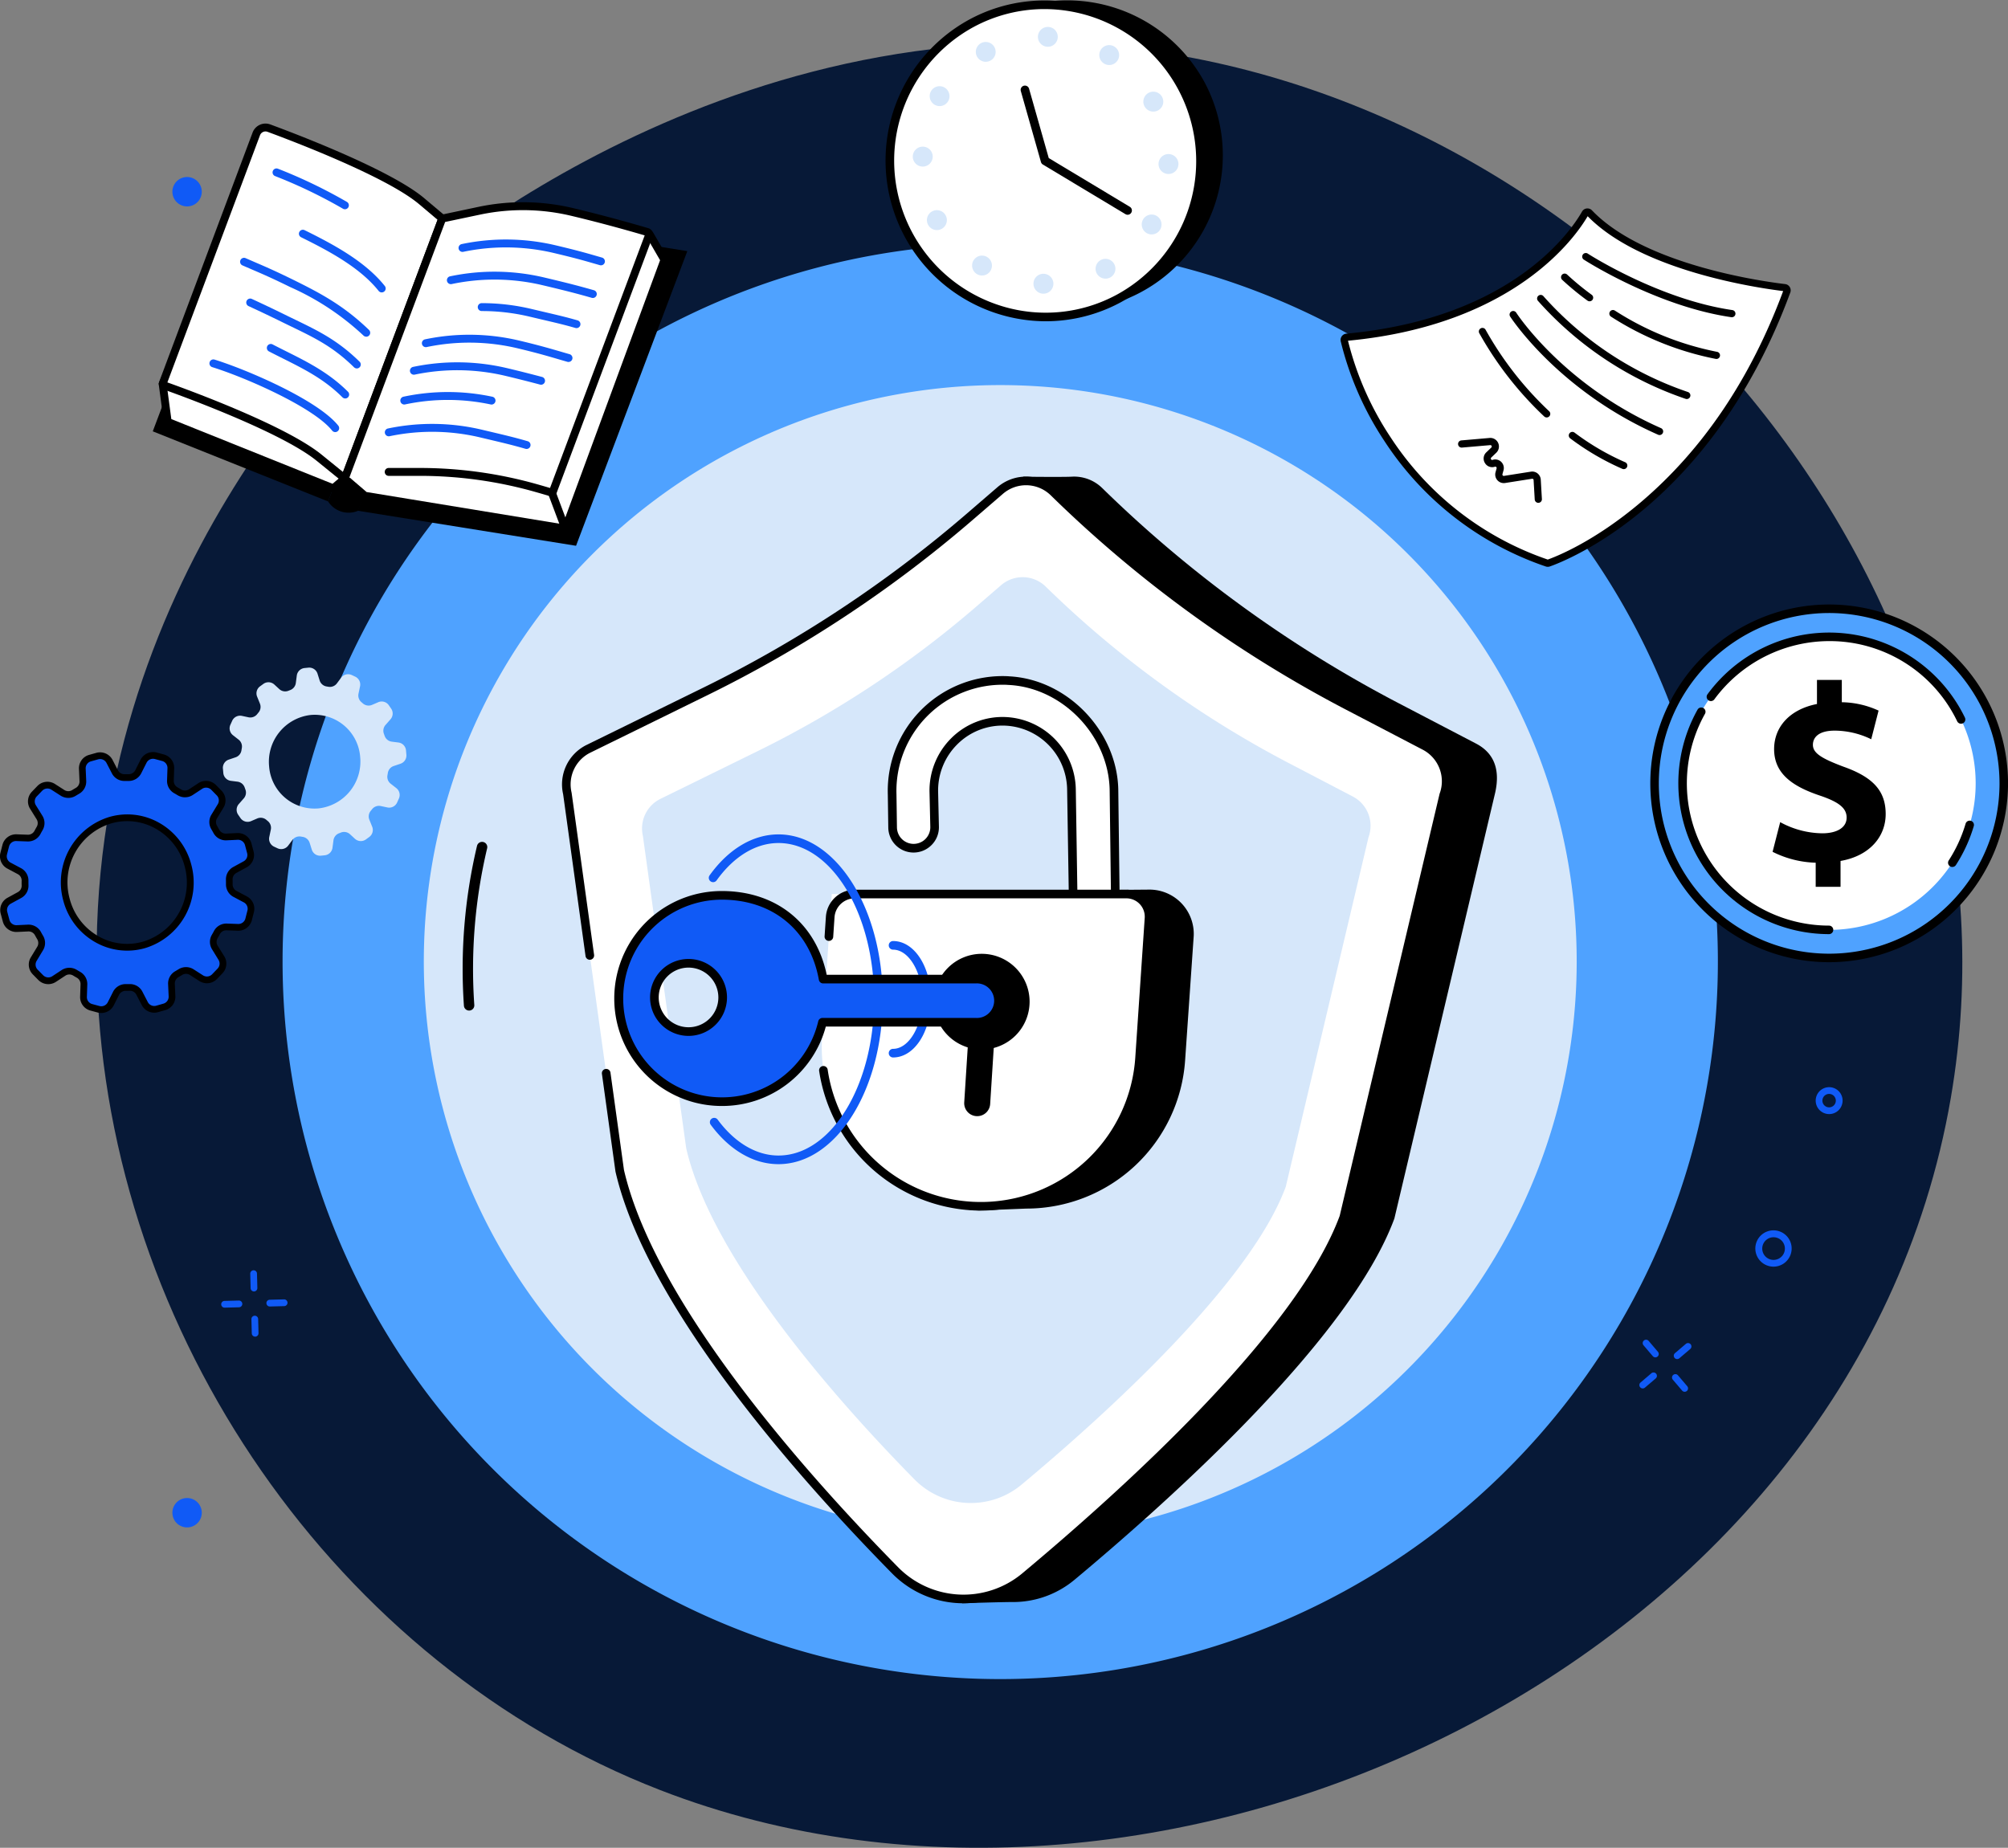
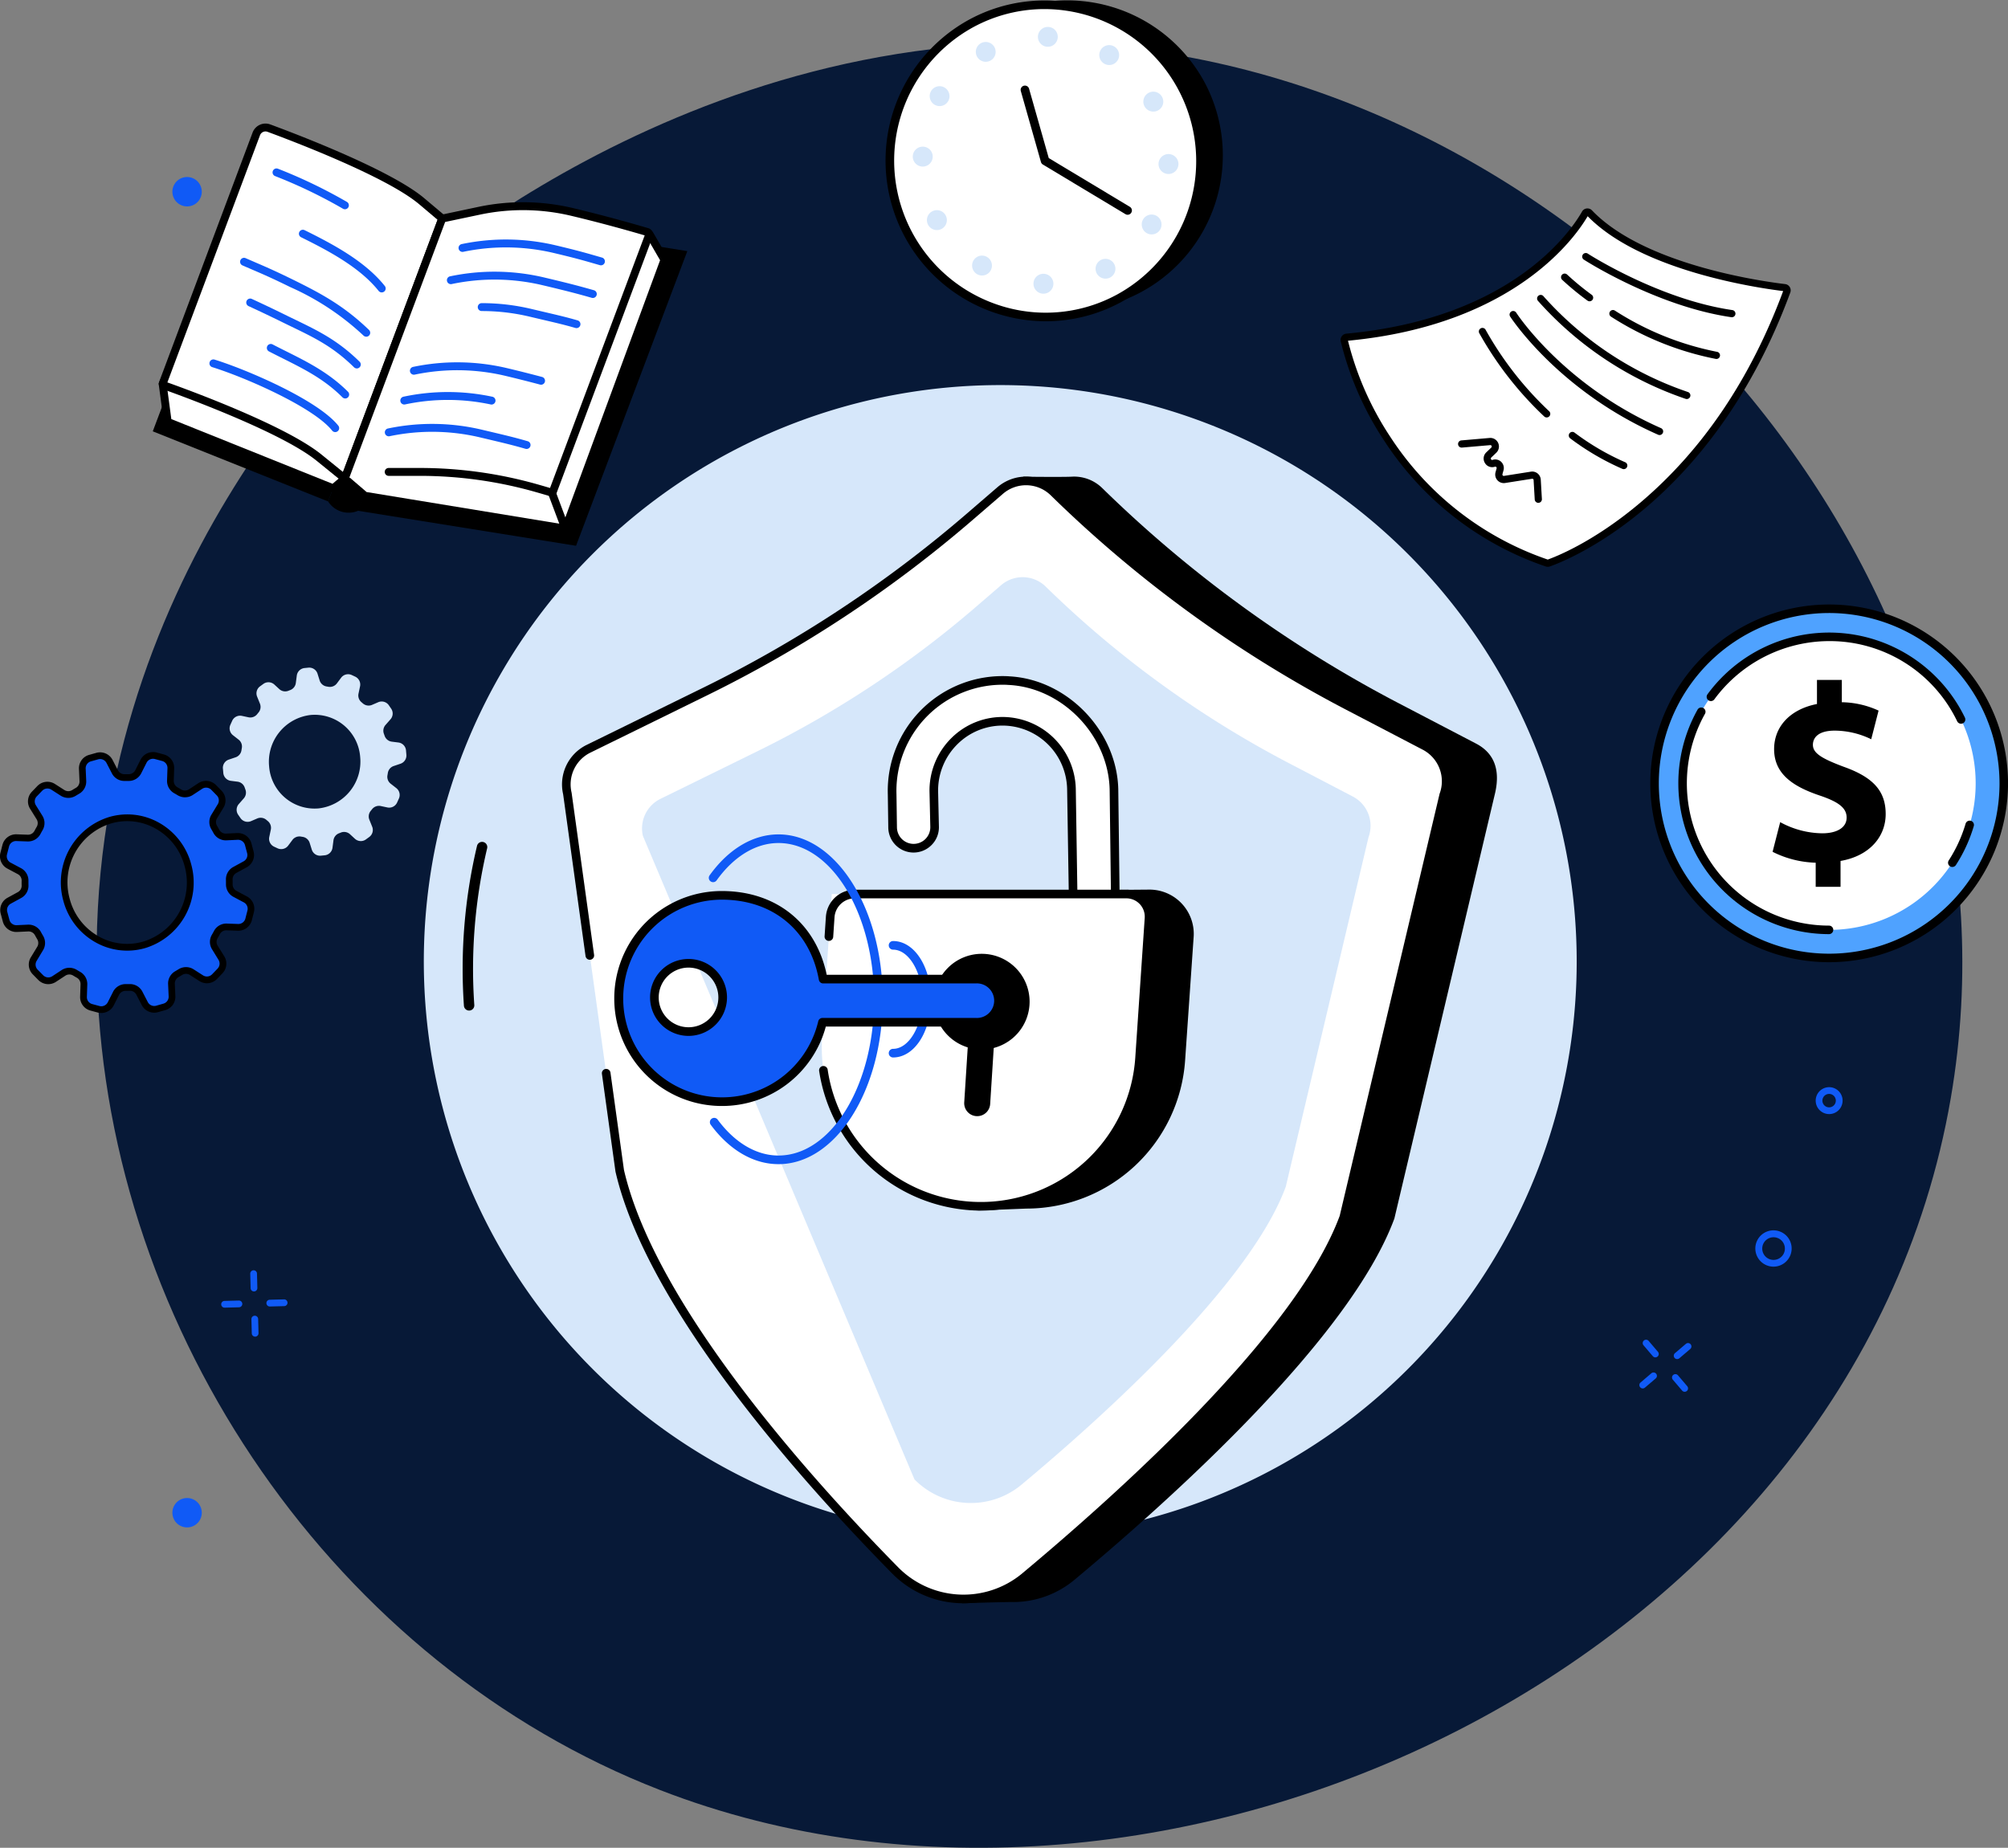
<svg xmlns="http://www.w3.org/2000/svg" width="309.68" height="284.995" viewBox="0 0 309.68 284.995">
  <rect x="0" y="0" width="309.68" height="284.995" fill="#808080" stroke="none" />
  <defs>
    <clipPath id="clip-path">
      <rect id="Rectangle_64" data-name="Rectangle 64" width="309.68" height="284.995" fill="none" />
    </clipPath>
  </defs>
  <g id="Group_196" data-name="Group 196" clip-path="url(#clip-path)">
    <path id="Path_661" data-name="Path 661" d="M182.343,8.638C115.618-3.291,64.792,41.309,61.024,44.725c-5.973,5.415-48.013,44.82-46.057,106.621,1.724,54.46,36.949,105.363,86.8,124.732,77.768,30.215,183.991-19.083,199.086-106.689C313.835,94.054,254.074,21.462,182.343,8.638" fill="#071937" />
-     <path id="Path_662" data-name="Path 662" d="M46.541,122.869A110.678,110.678,0,1,1,128.83,256.015,110.678,110.678,0,0,1,46.541,122.869" fill="#4fa2ff" />
    <path id="Path_663" data-name="Path 663" d="M67.74,127.874a88.9,88.9,0,1,1,66.094,106.942A88.9,88.9,0,0,1,67.74,127.874" fill="#d6e7fa" />
    <path id="Path_664" data-name="Path 664" d="M72.163,155.843a.8.8,0,0,1-.616-.725,82.271,82.271,0,0,1,2.02-24.652.8.8,0,1,1,1.562.369,80.653,80.653,0,0,0-1.981,24.171.8.8,0,0,1-.985.837" />
    <path id="Path_665" data-name="Path 665" d="M88.841,84.179,55.154,78.771,72.313,33.325,106,38.733Z" />
    <path id="Path_666" data-name="Path 666" d="M50.6,77.339,23.561,66.526l15.971-42.37L66.406,35.439Z" />
    <path id="Path_667" data-name="Path 667" d="M55.218,78.785A3.755,3.755,0,0,1,50.6,77.339L66.507,34.851a3.749,3.749,0,0,0,4.578,1.6Z" />
    <path id="Path_668" data-name="Path 668" d="M56.039,76.518a3.755,3.755,0,0,1-4.619-1.446L67.163,33.054a3.749,3.749,0,0,0,4.578,1.6Z" />
-     <path id="Path_669" data-name="Path 669" d="M54.612,77.426a4.268,4.268,0,0,1-3.727-2.063.608.608,0,0,1-.036-.5L66.592,32.84a.61.61,0,0,1,1.117-.057,3.145,3.145,0,0,0,3.8,1.307.61.61,0,0,1,.8.777l-15.7,41.865a.6.6,0,0,1-.317.34,4.045,4.045,0,0,1-1.68.354m1.427-.908h0ZM52.1,75a3.22,3.22,0,0,0,3.467,1.048L70.771,35.505a4.5,4.5,0,0,1-3.427-1.2Z" />
    <path id="Path_670" data-name="Path 670" d="M25.865,65.071,51.394,75.323l1.783-1.512,14.393-38.4-3.025-1.189L41,21.439,25.09,59.248Z" fill="#fff" />
    <path id="Path_671" data-name="Path 671" d="M51.507,76.025,25.309,65.5l-.844-6.34.063-.152L40.694,20.583,64.8,33.665l3.548,1.4L53.693,74.174ZM26.423,64.638,51.281,74.62l1.381-1.171L66.788,35.756l-2.532-1L41.3,22.3,25.715,59.332Z" />
    <path id="Path_672" data-name="Path 672" d="M25.123,59.09a.268.268,0,0,0,.16.349c2.225.788,18.264,6.555,23.933,11.156l3.962,3.215,15.028-40.1-3.169-2.673c-5.026-4.24-19.065-9.615-23.571-11.276a1.51,1.51,0,0,0-1.937.888Z" fill="#fff" />
    <path id="Path_673" data-name="Path 673" d="M53.451,74.817l-4.619-3.749C43.207,66.5,26.918,60.664,25.08,60.014a.878.878,0,0,1-.528-1.138L38.958,20.435a2.125,2.125,0,0,1,2.718-1.246c4.277,1.577,18.629,7.059,23.754,11.382l3.5,2.95ZM25.814,58.981c3.68,1.313,18.3,6.69,23.786,11.141L52.9,72.8,67.485,33.9l-2.841-2.4c-4.972-4.193-19.16-9.61-23.39-11.17a.9.9,0,0,0-1.154.531Zm-.12.321v0" />
    <path id="Path_674" data-name="Path 674" d="M53.178,73.811l3.094,2.653L87.194,81.54,102.47,40.077l-2.226-3.841a.3.3,0,0,0-.291-.146c-1.262.15-8.419.95-11.387.175a30.416,30.416,0,0,0-13.952-.188L68.7,37.323Z" fill="#fff" />
    <path id="Path_675" data-name="Path 675" d="M87.591,82.222,56.005,77.037l-3.562-3.054L68.265,36.791l6.223-1.311a31.2,31.2,0,0,1,14.231.195c2.207.577,7.393.258,11.163-.191a.906.906,0,0,1,.889.446l2.37,4.089-.1.268ZM56.539,75.89,86.8,80.857l15-40.722L99.82,36.719c-1.791.206-8.478.9-11.409.135a29.971,29.971,0,0,0-13.672-.181l-5.6,1.18L53.914,73.639Z" />
    <path id="Path_676" data-name="Path 676" d="M67.191,71.956a32.366,32.366,0,0,1,5.986.837C79.663,74.329,85.2,76.01,85.2,76.01L100.082,36.3a.392.392,0,0,0-.254-.515c-1.39-.414-6.206-1.82-11.7-3.121a32.478,32.478,0,0,0-14.19-.169L68.2,33.708l-15.028,40.1,6.022-1.228a32.581,32.581,0,0,1,8-.625" fill="#fff" />
    <path id="Path_677" data-name="Path 677" d="M85.2,76.619a.6.6,0,0,1-.177-.027s-.919-.278-2.44-.711a65.344,65.344,0,0,0-17.827-2.486l-4.811,0a.609.609,0,0,1,0-1.218h0l4.811,0a66.561,66.561,0,0,1,18.16,2.533c.835.237,1.489.429,1.912.554l14.6-38.957c-1.6-.474-6.222-1.809-11.431-3.044a32.1,32.1,0,0,0-13.932-.168l-5.414,1.141L53.743,74.022A.609.609,0,0,1,52.6,73.6l15.028-40.1a.614.614,0,0,1,.445-.383L73.817,31.9a33.32,33.32,0,0,1,14.464.174C93.791,33.382,98.646,34.8,100,35.2a1,1,0,0,1,.65,1.313L85.772,76.223a.608.608,0,0,1-.57.4" />
    <path id="Path_678" data-name="Path 678" d="M92.68,40.923a.614.614,0,0,1-.168-.024l-.921-.264c-1.693-.488-2.917-.84-6.234-1.626a32.089,32.089,0,0,0-13.924-.165.61.61,0,0,1-.251-1.193,33.3,33.3,0,0,1,14.456.172c3.346.793,4.58,1.149,6.29,1.641l.919.264a.609.609,0,0,1-.167,1.195" fill="#105af6" />
    <path id="Path_679" data-name="Path 679" d="M91.427,45.959a.614.614,0,0,1-.168-.024c-2.166-.617-3.708-1.027-7.653-1.962a32.074,32.074,0,0,0-13.924-.165.61.61,0,1,1-.251-1.193,33.3,33.3,0,0,1,14.456.172c3.968.941,5.522,1.353,7.707,1.977a.609.609,0,0,1-.167,1.195" fill="#105af6" />
    <path id="Path_680" data-name="Path 680" d="M88.909,50.607a.614.614,0,0,1-.168-.024c-1.709-.487-2.688-.717-4.834-1.22-.637-.149-1.376-.323-2.266-.534a31.78,31.78,0,0,0-7.321-.854h-.007a.61.61,0,1,1,.007-1.219,32.985,32.985,0,0,1,7.6.887c.889.211,1.627.384,2.263.533,2.165.508,3.153.74,4.891,1.236a.609.609,0,0,1-.167,1.195" fill="#105af6" />
-     <path id="Path_681" data-name="Path 681" d="M87.675,55.831a.614.614,0,0,1-.168-.024c-.5-.143-.975-.282-1.452-.422-1.631-.478-3.318-.974-6.333-1.688A32.09,32.09,0,0,0,65.8,53.531a.609.609,0,1,1-.251-1.192A33.3,33.3,0,0,1,80,52.511c3.046.722,4.749,1.222,6.4,1.7.474.139.945.277,1.444.42a.609.609,0,0,1-.167,1.195" fill="#105af6" />
    <path id="Path_682" data-name="Path 682" d="M83.436,59.336a.611.611,0,0,1-.157-.021c-1.859-.493-3.683-.952-5.42-1.364a32.089,32.089,0,0,0-13.924-.165.61.61,0,0,1-.251-1.193,33.314,33.314,0,0,1,14.456.173c1.748.414,3.582.876,5.452,1.372a.609.609,0,0,1-.156,1.2" fill="#105af6" />
    <path id="Path_683" data-name="Path 683" d="M75.827,62.4a.564.564,0,0,1-.128-.014,31.709,31.709,0,0,0-13.225-.008.609.609,0,1,1-.251-1.192,32.891,32.891,0,0,1,13.731.009.609.609,0,0,1-.127,1.2" fill="#105af6" />
    <path id="Path_684" data-name="Path 684" d="M81.211,69.245a.614.614,0,0,1-.168-.024c-2.061-.588-3.038-.819-6.272-1.585l-.784-.186a32.089,32.089,0,0,0-13.924-.165.61.61,0,0,1-.251-1.193,33.318,33.318,0,0,1,14.457.172l.782.186c3.256.771,4.238,1,6.327,1.6a.609.609,0,0,1-.167,1.195" fill="#105af6" />
    <path id="Path_685" data-name="Path 685" d="M53.2,32.277a.613.613,0,0,1-.305-.082,76.378,76.378,0,0,0-10.463-5.034.609.609,0,0,1,.428-1.141A77.708,77.708,0,0,1,53.5,31.14a.61.61,0,0,1-.306,1.137" fill="#105af6" />
    <path id="Path_686" data-name="Path 686" d="M58.87,45.1a.61.61,0,0,1-.477-.23c-2.878-3.616-7.689-6.173-11.973-8.286a.61.61,0,0,1,.54-1.093c4.4,2.171,9.353,4.807,12.387,8.62a.609.609,0,0,1-.477.989" fill="#105af6" />
    <path id="Path_687" data-name="Path 687" d="M56.484,51.93a.608.608,0,0,1-.423-.171,40.519,40.519,0,0,0-11.323-7.491c-2.779-1.37-4.394-2.064-5.957-2.734-.457-.2-.91-.391-1.388-.6a.609.609,0,1,1,.489-1.116c.475.208.926.4,1.38.6,1.577.677,3.207,1.377,6.015,2.761,4.222,2.083,7.759,3.972,11.63,7.707a.609.609,0,0,1-.423,1.048" fill="#105af6" />
    <path id="Path_688" data-name="Path 688" d="M55.028,56.826a.607.607,0,0,1-.427-.175c-3.218-3.161-6.04-4.526-9.614-6.255-.522-.252-1.057-.511-1.608-.783-1.6-.786-3.293-1.595-5.046-2.4a.609.609,0,1,1,.51-1.107c1.763.813,3.471,1.626,5.075,2.417.548.271,1.081.528,1.6.779,3.529,1.707,6.577,3.182,9.937,6.483a.609.609,0,0,1-.427,1.044" fill="#105af6" />
    <path id="Path_689" data-name="Path 689" d="M53.242,61.459a.608.608,0,0,1-.431-.179c-2.8-2.8-5.9-4.347-9.173-5.987-.731-.365-1.465-.732-2.2-1.115A.61.61,0,0,1,42,53.1c.729.38,1.457.744,2.181,1.106,3.22,1.611,6.551,3.277,9.49,6.216a.61.61,0,0,1-.431,1.04" fill="#105af6" />
    <path id="Path_690" data-name="Path 690" d="M51.7,66.645a.608.608,0,0,1-.477-.23c-2.861-3.6-13.4-8.213-18.492-9.788a.609.609,0,1,1,.36-1.164c4.917,1.52,15.923,6.219,19.085,10.193a.609.609,0,0,1-.1.856.6.6,0,0,1-.379.133" fill="#105af6" />
    <path id="Path_691" data-name="Path 691" d="M87.194,82.149a.61.61,0,0,1-.571-.4L84.6,76.36a.609.609,0,1,1,1.141-.428l2.022,5.394a.609.609,0,0,1-.357.784.6.6,0,0,1-.214.039" />
    <path id="Path_692" data-name="Path 692" d="M207.316,52.52a48.7,48.7,0,0,0,31.248,34.324.412.412,0,0,0,.275,0c1.974-.693,24.716-9.295,36.748-41.92a.418.418,0,0,0-.336-.563c-3.344-.4-21.908-2.954-30.12-11.532a.413.413,0,0,0-.661.078c-1.6,2.822-10.728,16.689-36.783,19.106a.417.417,0,0,0-.371.505" fill="#fff" />
    <path id="Path_693" data-name="Path 693" d="M238.776,87.421a.974.974,0,0,1-.4-.053,48.242,48.242,0,0,1-24.866-19.342,48.643,48.643,0,0,1-6.74-15.386.973.973,0,0,1,.861-1.177c25.8-2.393,34.808-16.1,36.352-18.828a.959.959,0,0,1,.72-.482.974.974,0,0,1,.824.3c8.045,8.4,26.223,10.941,29.785,11.364a.957.957,0,0,1,.708.455.975.975,0,0,1,.084.851C264.067,77.763,241.55,86.483,239.023,87.37a.953.953,0,0,1-.247.051M207.892,52.553a47.711,47.711,0,0,0,6.55,14.864A47.144,47.144,0,0,0,238.7,86.305c1.244-.442,7.177-2.751,14.379-8.867,9.55-8.11,16.926-19.059,21.926-32.545-3.995-.488-21.911-3.107-30.15-11.545-1.838,3.149-11.217,16.767-36.966,19.205" />
    <path id="Path_694" data-name="Path 694" d="M267.149,48.926a.615.615,0,0,1-.121,0c-11.562-1.679-22.62-8.789-22.73-8.861a.555.555,0,1,1,.6-.931c.108.07,10.969,7.051,22.286,8.693a.555.555,0,0,1-.039,1.1" />
    <path id="Path_695" data-name="Path 695" d="M264.75,55.363a.562.562,0,0,1-.141-.008,46.33,46.33,0,0,1-16.161-6.521.555.555,0,0,1,.588-.941,45.255,45.255,0,0,0,15.773,6.371.555.555,0,0,1-.059,1.1" />
    <path id="Path_696" data-name="Path 696" d="M245.189,46.469a.552.552,0,0,1-.37-.107,42,42,0,0,1-3.9-3.21.555.555,0,1,1,.772-.8,41.683,41.683,0,0,0,3.788,3.116.554.554,0,0,1-.289,1" />
    <path id="Path_697" data-name="Path 697" d="M260.182,61.545a.567.567,0,0,1-.222-.029A53.6,53.6,0,0,1,237.188,46.4a.555.555,0,1,1,.871-.687,52.446,52.446,0,0,0,22.264,14.752.555.555,0,0,1-.141,1.078" />
    <path id="Path_698" data-name="Path 698" d="M255.989,67.1a.556.556,0,0,1-.264-.046C240.3,60.247,232.975,48.937,232.9,48.823a.555.555,0,1,1,.936-.6c.07.111,7.231,11.147,22.334,17.814a.555.555,0,0,1-.184,1.061" />
    <path id="Path_699" data-name="Path 699" d="M250.46,72.356a.565.565,0,0,1-.26-.044,39.852,39.852,0,0,1-8.037-4.7.555.555,0,0,1,.666-.888,38.7,38.7,0,0,0,7.811,4.57.555.555,0,0,1-.18,1.063" />
    <path id="Path_700" data-name="Path 700" d="M238.573,64.384a.552.552,0,0,1-.421-.149,53.281,53.281,0,0,1-10.025-12.867.555.555,0,0,1,.988-.505,52.1,52.1,0,0,0,9.8,12.563.555.555,0,0,1-.339.958" />
    <path id="Path_701" data-name="Path 701" d="M237.286,77.555h-.009a.556.556,0,0,1-.586-.522l-.174-2.992a.215.215,0,0,0-.079-.156.2.2,0,0,0-.16-.043l-4.157.654a1.321,1.321,0,0,1-1.473-1.665l.161-.582a.212.212,0,0,0-.059-.218.2.2,0,0,0-.206-.046,1.294,1.294,0,0,1-1.537-.575,1.309,1.309,0,0,1,.221-1.647l.766-.734a.216.216,0,0,0-.157-.375l-4.364.379a.555.555,0,0,1-.1-1.106l4.365-.379a1.326,1.326,0,0,1,1.021,2.282l-.766.734a.207.207,0,0,0-.037.275.188.188,0,0,0,.241.091,1.314,1.314,0,0,1,1.317.3,1.327,1.327,0,0,1,.361,1.316l-.161.582a.214.214,0,0,0,.047.206.2.2,0,0,0,.185.067l4.156-.654a1.312,1.312,0,0,1,1.029.275,1.33,1.33,0,0,1,.491.956l.174,2.992a.554.554,0,0,1-.513.585" />
    <path id="Path_702" data-name="Path 702" d="M185.785,12.716a23.946,23.946,0,1,1-32.453-9.864,24.07,24.07,0,0,1,32.453,9.864" />
    <path id="Path_703" data-name="Path 703" d="M182.262,13.458a23.946,23.946,0,1,1-32.453-9.864,24.069,24.069,0,0,1,32.453,9.864" fill="#fff" />
    <path id="Path_704" data-name="Path 704" d="M161.29,49.551a24.781,24.781,0,0,1-11.795-46.54,24.343,24.343,0,0,1,18.681-1.884,24.788,24.788,0,0,1,4.689,45.487,24.356,24.356,0,0,1-11.575,2.937M161.072,1.4a23.022,23.022,0,0,0-10.949,2.779,23.463,23.463,0,0,0,4.443,43.052,23.022,23.022,0,0,0,17.671-1.782A23.45,23.45,0,0,0,161.072,1.4" />
    <path id="Path_705" data-name="Path 705" d="M173.9,33.124a.654.654,0,0,1-.341-.1L160.839,25.38a.664.664,0,0,1-.3-.387l-3.1-10.93a.662.662,0,1,1,1.273-.362l3.03,10.679,12.5,7.514a.662.662,0,0,1-.342,1.23" />
    <path id="Path_706" data-name="Path 706" d="M153.373,7.283a1.529,1.529,0,1,1-2.072-.63,1.538,1.538,0,0,1,2.072.63" fill="#d6e7fa" />
    <path id="Path_707" data-name="Path 707" d="M145.708,13.524a1.544,1.544,0,0,1,.5,2.116,1.523,1.523,0,0,1-2.1.495,1.544,1.544,0,0,1-.5-2.116,1.523,1.523,0,0,1,2.1-.495" fill="#d6e7fa" />
    <path id="Path_708" data-name="Path 708" d="M142.346,22.618a1.537,1.537,0,1,1-1.573,1.486,1.54,1.54,0,0,1,1.573-1.486" fill="#d6e7fa" />
    <path id="Path_709" data-name="Path 709" d="M143.758,32.6a1.537,1.537,0,1,1-.62,2.08,1.53,1.53,0,0,1,.62-2.08" fill="#d6e7fa" />
    <path id="Path_710" data-name="Path 710" d="M150.153,40.147a1.524,1.524,0,0,1,2.1-.495,1.545,1.545,0,0,1,.5,2.117,1.524,1.524,0,0,1-2.105.494,1.544,1.544,0,0,1-.5-2.116" fill="#d6e7fa" />
    <path id="Path_711" data-name="Path 711" d="M159.387,43.714a1.524,1.524,0,0,1,1.573-1.486,1.536,1.536,0,1,1-1.573,1.486" fill="#d6e7fa" />
    <path id="Path_712" data-name="Path 712" d="M169.144,42.169a1.529,1.529,0,1,1,2.072.63,1.538,1.538,0,0,1-2.072-.63" fill="#d6e7fa" />
    <path id="Path_713" data-name="Path 713" d="M176.809,35.928a1.544,1.544,0,0,1-.5-2.116,1.524,1.524,0,0,1,2.1-.495,1.546,1.546,0,0,1,.5,2.117,1.524,1.524,0,0,1-2.1.494" fill="#d6e7fa" />
    <path id="Path_714" data-name="Path 714" d="M180.171,26.835a1.537,1.537,0,1,1,1.573-1.486,1.54,1.54,0,0,1-1.573,1.486" fill="#d6e7fa" />
    <path id="Path_715" data-name="Path 715" d="M178.6,17.027a1.537,1.537,0,1,1,.62-2.08,1.53,1.53,0,0,1-.62,2.08" fill="#d6e7fa" />
    <path id="Path_716" data-name="Path 716" d="M172.364,9.305a1.523,1.523,0,0,1-2.1.494,1.543,1.543,0,0,1-.5-2.116,1.524,1.524,0,0,1,2.105-.494,1.544,1.544,0,0,1,.5,2.116" fill="#d6e7fa" />
    <path id="Path_717" data-name="Path 717" d="M163.13,5.739a1.53,1.53,0,1,1-1.485-1.585,1.526,1.526,0,0,1,1.485,1.585" fill="#d6e7fa" />
    <path id="Path_718" data-name="Path 718" d="M34.381,118.547l.058.671a1.343,1.343,0,0,0,1.166,1.215l1.035.132a1.349,1.349,0,0,1,1.1.909c.034.1.07.2.107.3a1.344,1.344,0,0,1-.244,1.358l-.773.881a1.34,1.34,0,0,0-.1,1.645l.357.519a1.34,1.34,0,0,0,1.635.47l.954-.411a1.35,1.35,0,0,1,1.42.229c.067.059.136.117.205.174a1.347,1.347,0,0,1,.467,1.315l-.241,1.143a1.34,1.34,0,0,0,.744,1.491l.531.249a1.342,1.342,0,0,0,1.643-.413l.657-.879a1.348,1.348,0,0,1,1.325-.513l.244.041a1.35,1.35,0,0,1,1.086.924l.328,1.046a1.339,1.339,0,0,0,1.413.933l.585-.058a1.34,1.34,0,0,0,1.195-1.161l.152-1.156a1.346,1.346,0,0,1,.878-1.087c.086-.031.17-.063.254-.1a1.347,1.347,0,0,1,1.413.254l.761.7a1.341,1.341,0,0,0,1.7.1l.51-.372a1.341,1.341,0,0,0,.454-1.584l-.439-1.09a1.347,1.347,0,0,1,.221-1.365q.1-.121.2-.246a1.345,1.345,0,0,1,1.336-.491l1.025.218a1.342,1.342,0,0,0,1.5-.76l.277-.615a1.34,1.34,0,0,0-.4-1.608l-.875-.684a1.344,1.344,0,0,1-.489-1.306q.031-.168.057-.339a1.345,1.345,0,0,1,.9-1.075l1.054-.357a1.34,1.34,0,0,0,.906-1.385l-.058-.672a1.341,1.341,0,0,0-1.165-1.215l-1.035-.132a1.347,1.347,0,0,1-1.1-.909c-.035-.1-.07-.2-.107-.3a1.343,1.343,0,0,1,.244-1.359l.773-.881a1.341,1.341,0,0,0,.1-1.645l-.357-.518a1.34,1.34,0,0,0-1.636-.471l-.954.411a1.348,1.348,0,0,1-1.419-.229c-.068-.059-.136-.117-.2-.174A1.345,1.345,0,0,1,55.287,107l.241-1.143a1.342,1.342,0,0,0-.744-1.491l-.532-.249a1.34,1.34,0,0,0-1.642.413l-.657.879a1.348,1.348,0,0,1-1.325.513l-.244-.041a1.347,1.347,0,0,1-1.086-.924l-.328-1.046a1.341,1.341,0,0,0-1.414-.933l-.584.058a1.342,1.342,0,0,0-1.2,1.161l-.151,1.156a1.345,1.345,0,0,1-.879,1.087c-.085.031-.17.063-.254.1a1.347,1.347,0,0,1-1.413-.254l-.761-.7a1.339,1.339,0,0,0-1.7-.1l-.509.371a1.342,1.342,0,0,0-.454,1.584l.439,1.09a1.345,1.345,0,0,1-.222,1.365c-.068.081-.134.163-.2.246a1.347,1.347,0,0,1-1.337.491l-1.024-.218a1.34,1.34,0,0,0-1.5.76l-.278.615a1.342,1.342,0,0,0,.4,1.608l.875.684a1.345,1.345,0,0,1,.49,1.306q-.031.169-.057.339a1.345,1.345,0,0,1-.9,1.075l-1.054.357a1.341,1.341,0,0,0-.907,1.386m13.526-8.268a7.028,7.028,0,0,1,7.648,6.5,7.266,7.266,0,0,1-6.4,7.906,7.028,7.028,0,0,1-7.648-6.5,7.265,7.265,0,0,1,6.4-7.906" fill="#d6e7fa" />
    <path id="Path_719" data-name="Path 719" d="M.62,140.78l.328,1.23A1.632,1.632,0,0,0,2.6,143.22l1.743-.081a1.647,1.647,0,0,1,1.522.874q.159.294.329.58a1.645,1.645,0,0,1,0,1.7l-.993,1.633a1.634,1.634,0,0,0,.232,1.993l.851.865A1.632,1.632,0,0,0,8.35,151l1.457-.957a1.651,1.651,0,0,1,1.769-.016q.256.157.519.3a1.649,1.649,0,0,1,.855,1.49l-.065,1.909a1.635,1.635,0,0,0,1.208,1.632l1.115.3a1.634,1.634,0,0,0,1.883-.841l.82-1.625a1.65,1.65,0,0,1,1.5-.9c.19,0,.381,0,.572,0a1.649,1.649,0,0,1,1.518.88l.837,1.615a1.632,1.632,0,0,0,1.892.821l1.113-.313a1.632,1.632,0,0,0,1.189-1.644l-.084-1.906a1.647,1.647,0,0,1,.842-1.5q.262-.15.518-.309a1.65,1.65,0,0,1,1.768,0l1.462.938a1.634,1.634,0,0,0,2.058-.242l.842-.875a1.632,1.632,0,0,0,.21-1.995l-1.012-1.627a1.643,1.643,0,0,1-.014-1.7q.168-.288.324-.582a1.648,1.648,0,0,1,1.51-.887l1.748.062a1.633,1.633,0,0,0,1.64-1.228l.315-1.234a1.633,1.633,0,0,0-.815-1.845l-1.614-.859a1.646,1.646,0,0,1-.864-1.484c0-.232,0-.466-.005-.7a1.645,1.645,0,0,1,.847-1.5l1.608-.88a1.634,1.634,0,0,0,.795-1.853l-.328-1.229a1.635,1.635,0,0,0-1.654-1.211l-1.743.082a1.649,1.649,0,0,1-1.522-.874c-.106-.2-.216-.39-.329-.58a1.645,1.645,0,0,1,0-1.7l.992-1.633a1.632,1.632,0,0,0-.231-1.993l-.851-.865a1.633,1.633,0,0,0-2.061-.219l-1.456.957a1.649,1.649,0,0,1-1.769.015q-.256-.156-.519-.3a1.65,1.65,0,0,1-.855-1.49l.064-1.909a1.631,1.631,0,0,0-1.207-1.632l-1.116-.3a1.632,1.632,0,0,0-1.882.841l-.82,1.625a1.651,1.651,0,0,1-1.5.9c-.19,0-.381,0-.572,0a1.649,1.649,0,0,1-1.518-.88l-.837-1.616A1.635,1.635,0,0,0,15,116.617l-1.112.314a1.632,1.632,0,0,0-1.189,1.644l.084,1.905a1.648,1.648,0,0,1-.842,1.5q-.263.15-.519.309a1.652,1.652,0,0,1-1.767,0l-1.462-.938a1.633,1.633,0,0,0-2.058.242l-.842.875a1.632,1.632,0,0,0-.21,2l1.012,1.626a1.647,1.647,0,0,1,.014,1.7c-.112.192-.22.385-.324.582a1.648,1.648,0,0,1-1.51.887L2.527,129.2a1.632,1.632,0,0,0-1.64,1.228l-.315,1.234a1.631,1.631,0,0,0,.815,1.844l1.614.86a1.647,1.647,0,0,1,.864,1.484c0,.232,0,.465,0,.7a1.646,1.646,0,0,1-.847,1.5l-1.608.879A1.634,1.634,0,0,0,.62,140.78m16.431-14.292a9.687,9.687,0,0,1,11.935,6.991,10.017,10.017,0,0,1-6.8,12.263,9.687,9.687,0,0,1-11.935-6.991,10.016,10.016,0,0,1,6.8-12.263" fill="#105af6" />
    <path id="Path_720" data-name="Path 720" d="M23.6,115.992a2.159,2.159,0,0,1,.555.073l1.115.3a2.142,2.142,0,0,1,1.592,2.151l-.064,1.909a1.127,1.127,0,0,0,.589,1.018c.18.1.359.205.535.313a1.123,1.123,0,0,0,1.213-.006l1.457-.957a2.158,2.158,0,0,1,2.717.289l.851.864a2.151,2.151,0,0,1,.305,2.628l-.992,1.633a1.127,1.127,0,0,0,0,1.163c.118.2.231.4.34.6a1.121,1.121,0,0,0,1.041.6l1.743-.082a2.165,2.165,0,0,1,2.181,1.6l.327,1.229a2.147,2.147,0,0,1-1.047,2.443l-1.609.88a1.123,1.123,0,0,0-.576,1.026c.007.242.008.482.005.722a1.125,1.125,0,0,0,.588,1.017l1.615.86a2.148,2.148,0,0,1,1.074,2.432l-.315,1.234a2.159,2.159,0,0,1-2.162,1.619l-1.749-.062a1.113,1.113,0,0,0-1.032.611q-.16.3-.334.6a1.126,1.126,0,0,0,.006,1.164l1.013,1.626a2.153,2.153,0,0,1-.277,2.631l-.842.875a2.159,2.159,0,0,1-2.714.319l-1.462-.938a1.124,1.124,0,0,0-1.211.007c-.177.11-.355.216-.536.319a1.125,1.125,0,0,0-.58,1.026l.084,1.906a2.144,2.144,0,0,1-1.568,2.167l-1.113.313a2.162,2.162,0,0,1-2.495-1.082l-.836-1.615a1.113,1.113,0,0,0-1.043-.6c-.2.006-.395.007-.591.005a1.145,1.145,0,0,0-1.033.611l-.82,1.625a2.161,2.161,0,0,1-2.482,1.109l-1.115-.3a2.143,2.143,0,0,1-1.592-2.151l.064-1.909a1.126,1.126,0,0,0-.589-1.018q-.27-.151-.536-.313a1.122,1.122,0,0,0-1.212.006l-1.457.957a2.158,2.158,0,0,1-2.717-.289l-.85-.864a2.151,2.151,0,0,1-.306-2.628l.992-1.633a1.127,1.127,0,0,0-.005-1.163c-.117-.2-.231-.4-.34-.6a1.119,1.119,0,0,0-1.041-.6l-1.743.082a2.165,2.165,0,0,1-2.18-1.6l-.328-1.229a2.149,2.149,0,0,1,1.047-2.443l1.609-.88a1.121,1.121,0,0,0,.576-1.026c-.006-.242-.008-.482,0-.722a1.125,1.125,0,0,0-.588-1.017l-1.615-.86a2.148,2.148,0,0,1-1.074-2.432L.382,130.3a2.166,2.166,0,0,1,2.162-1.619l1.749.062a1.126,1.126,0,0,0,1.032-.611c.107-.2.219-.4.334-.6a1.126,1.126,0,0,0-.006-1.164l-1.012-1.626a2.151,2.151,0,0,1,.276-2.631l.843-.875a2.157,2.157,0,0,1,2.713-.319l1.462.938a1.124,1.124,0,0,0,1.212-.007q.264-.165.536-.319a1.126,1.126,0,0,0,.579-1.026l-.084-1.906a2.144,2.144,0,0,1,1.568-2.167l1.113-.314a2.164,2.164,0,0,1,2.495,1.083l.837,1.615a1.13,1.13,0,0,0,1.042.6c.2-.006.4-.007.592,0a1.161,1.161,0,0,0,1.032-.611l.82-1.625a2.163,2.163,0,0,1,1.927-1.182m4.931,6.976a2.214,2.214,0,0,1-1.15-.323c-.165-.1-.333-.2-.5-.293a2.162,2.162,0,0,1-1.121-1.961l.064-1.909A1.108,1.108,0,0,0,25,117.37l-1.116-.3a1.118,1.118,0,0,0-1.283.574l-.819,1.625a2.16,2.16,0,0,1-1.948,1.182h-.025c-.183,0-.368,0-.552,0a2.153,2.153,0,0,1-1.994-1.16l-.837-1.616a1.117,1.117,0,0,0-1.29-.559l-1.112.313a1.107,1.107,0,0,0-.811,1.12l.084,1.906a2.161,2.161,0,0,1-1.1,1.975c-.17.1-.337.2-.5.3a2.184,2.184,0,0,1-2.323,0l-1.462-.938a1.116,1.116,0,0,0-1.4.165l-.842.875a1.111,1.111,0,0,0-.143,1.36l1.012,1.626a2.165,2.165,0,0,1,.021,2.238q-.162.277-.313.563a2.165,2.165,0,0,1-1.988,1.163l-1.749-.062a1.114,1.114,0,0,0-1.117.837l-.315,1.234a1.11,1.11,0,0,0,.555,1.257l1.615.86a2.16,2.16,0,0,1,1.139,1.95c0,.225,0,.45.005.677A2.157,2.157,0,0,1,3.272,138.5l-1.609.88a1.111,1.111,0,0,0-.541,1.263l.328,1.229a1.118,1.118,0,0,0,1.127.826l1.743-.082a2.161,2.161,0,0,1,2,1.146q.153.285.318.561a2.164,2.164,0,0,1,0,2.236L5.651,148.2a1.111,1.111,0,0,0,.158,1.358l.851.865a1.115,1.115,0,0,0,1.4.149l1.457-.957a2.183,2.183,0,0,1,2.325-.025c.165.1.332.2.5.293a2.159,2.159,0,0,1,1.121,1.961l-.064,1.909a1.108,1.108,0,0,0,.823,1.112l1.116.3a1.119,1.119,0,0,0,1.283-.574l.819-1.625a2.16,2.16,0,0,1,1.947-1.182h.026c.184,0,.368,0,.552,0a2.147,2.147,0,0,1,1.994,1.161l.837,1.615a1.119,1.119,0,0,0,1.29.559L25.2,154.8a1.107,1.107,0,0,0,.81-1.12l-.084-1.906a2.161,2.161,0,0,1,1.1-1.975c.169-.1.337-.2.5-.3a2.184,2.184,0,0,1,2.323,0l1.462.938a1.115,1.115,0,0,0,1.4-.165l.843-.875a1.114,1.114,0,0,0,.143-1.36L32.7,146.412a2.162,2.162,0,0,1-.022-2.238c.108-.185.213-.373.313-.563a2.151,2.151,0,0,1,1.988-1.163l1.749.062a1.118,1.118,0,0,0,1.118-.837l.314-1.234a1.11,1.11,0,0,0-.555-1.257l-1.614-.86a2.161,2.161,0,0,1-1.14-1.949c0-.226,0-.452-.005-.678a2.159,2.159,0,0,1,1.117-1.968l1.609-.88a1.11,1.11,0,0,0,.541-1.263l-.327-1.229a1.115,1.115,0,0,0-1.128-.826l-1.743.082a2.156,2.156,0,0,1-2-1.146q-.155-.285-.319-.561a2.164,2.164,0,0,1,0-2.236l.992-1.633a1.111,1.111,0,0,0-.158-1.358l-.851-.865a1.115,1.115,0,0,0-1.4-.149l-1.457.957a2.133,2.133,0,0,1-1.175.348m-8.906,2.642a9.988,9.988,0,0,1,4.956,1.325,10.383,10.383,0,0,1,4.9,6.411,10.549,10.549,0,0,1-7.165,12.9,9.946,9.946,0,0,1-7.675-.947,10.382,10.382,0,0,1-4.9-6.411,10.549,10.549,0,0,1,7.165-12.9,10.023,10.023,0,0,1,2.72-.378m-2.579.879h0ZM19.6,145.58a8.993,8.993,0,0,0,2.436-.338,9.506,9.506,0,0,0,6.442-11.629,9.346,9.346,0,0,0-4.412-5.774,8.917,8.917,0,0,0-6.879-.85,9.506,9.506,0,0,0-6.442,11.629,9.344,9.344,0,0,0,4.413,5.774A8.944,8.944,0,0,0,19.6,145.58" />
    <path id="Path_721" data-name="Path 721" d="M309.023,120.822A26.928,26.928,0,1,1,282.1,93.894a26.928,26.928,0,0,1,26.928,26.928" fill="#4fa2ff" />
    <path id="Path_722" data-name="Path 722" d="M282.1,148.407a27.585,27.585,0,1,1,27.585-27.585A27.615,27.615,0,0,1,282.1,148.407m0-53.856a26.271,26.271,0,1,0,26.271,26.271A26.3,26.3,0,0,0,282.1,94.551" />
    <path id="Path_723" data-name="Path 723" d="M304.693,120.822a22.6,22.6,0,1,1-22.6-22.6,22.6,22.6,0,0,1,22.6,22.6" fill="#fff" />
    <path id="Path_724" data-name="Path 724" d="M301.093,133.721a.657.657,0,0,1-.552-1.014,21.794,21.794,0,0,0,2.605-5.68.658.658,0,0,1,1.262.371,23.169,23.169,0,0,1-2.762,6.022.657.657,0,0,1-.553.3" />
    <path id="Path_725" data-name="Path 725" d="M302.436,111.623a.658.658,0,0,1-.592-.37A21.8,21.8,0,0,0,282.1,98.882a22.037,22.037,0,0,0-17.707,8.981.657.657,0,0,1-1.06-.777,23.262,23.262,0,0,1,39.7,3.592.657.657,0,0,1-.591.945" />
    <path id="Path_726" data-name="Path 726" d="M282.1,144.078A23.263,23.263,0,0,1,261.8,109.456a.657.657,0,0,1,1.146.644A21.947,21.947,0,0,0,282.1,142.763a.658.658,0,0,1,0,1.315" />
    <path id="Path_727" data-name="Path 727" d="M280.022,136.777v-3.715a15.722,15.722,0,0,1-6.648-1.682l1.173-4.575a13.816,13.816,0,0,0,6.492,1.721c2.229,0,3.754-.861,3.754-2.425,0-1.486-1.251-2.425-4.145-3.4-4.184-1.408-7.039-3.363-7.039-7.157,0-3.441,2.424-6.139,6.61-6.96v-3.715h3.831v3.441a14.078,14.078,0,0,1,5.67,1.29l-1.134,4.419a12.97,12.97,0,0,0-5.63-1.329c-2.543,0-3.364,1.095-3.364,2.19,0,1.29,1.369,2.111,4.693,3.363,4.653,1.642,6.53,3.793,6.53,7.313,0,3.48-2.463,6.452-6.961,7.234v3.989Z" />
    <path id="Path_728" data-name="Path 728" d="M273.514,195.363a2.8,2.8,0,1,1,.5-.045,2.767,2.767,0,0,1-.5.045m.008-4.533a1.746,1.746,0,1,0,1,.313,1.745,1.745,0,0,0-1-.313m-1.862.451h0Z" fill="#105af6" />
    <path id="Path_729" data-name="Path 729" d="M26.994,232.022a2.266,2.266,0,1,1,.565,3.155,2.267,2.267,0,0,1-.565-3.155" fill="#105af6" />
    <path id="Path_730" data-name="Path 730" d="M26.994,28.275a2.266,2.266,0,1,1,.565,3.155,2.267,2.267,0,0,1-.565-3.155" fill="#105af6" />
    <path id="Path_731" data-name="Path 731" d="M282.092,171.832a2.075,2.075,0,1,1,1.707-.889,2.061,2.061,0,0,1-1.707.889m0-3.11a1.035,1.035,0,1,0,.59.185,1.033,1.033,0,0,0-.59-.185m-1.278.146h0Z" fill="#105af6" />
    <path id="Path_732" data-name="Path 732" d="M258.657,209.622a.52.52,0,0,1-.338-.916l1.68-1.432a.52.52,0,0,1,.675.792l-1.68,1.432a.521.521,0,0,1-.337.124" fill="#105af6" />
    <path id="Path_733" data-name="Path 733" d="M253.35,214.147a.52.52,0,0,1-.338-.916l1.679-1.432a.521.521,0,0,1,.676.792l-1.68,1.432a.521.521,0,0,1-.337.124" fill="#105af6" />
    <path id="Path_734" data-name="Path 734" d="M255.3,209.354a.518.518,0,0,1-.4-.183l-1.432-1.679a.52.52,0,0,1,.792-.675l1.432,1.68a.52.52,0,0,1-.4.857" fill="#105af6" />
    <path id="Path_735" data-name="Path 735" d="M259.821,214.662a.518.518,0,0,1-.4-.183l-1.432-1.679a.52.52,0,0,1,.792-.675l1.432,1.68a.52.52,0,0,1-.4.857" fill="#105af6" />
    <path id="Path_736" data-name="Path 736" d="M39.17,199.188a.519.519,0,0,1-.519-.507l-.057-2.206a.52.52,0,1,1,1.039-.027l.057,2.207a.52.52,0,0,1-.506.533H39.17" fill="#105af6" />
    <path id="Path_737" data-name="Path 737" d="M39.35,206.16a.521.521,0,0,1-.52-.507l-.056-2.206a.52.52,0,0,1,1.039-.027l.057,2.207a.52.52,0,0,1-.506.533H39.35" fill="#105af6" />
    <path id="Path_738" data-name="Path 738" d="M34.642,201.689a.52.52,0,0,1-.013-1.04l2.206-.057a.52.52,0,0,1,.027,1.04l-2.206.057h-.014" fill="#105af6" />
    <path id="Path_739" data-name="Path 739" d="M41.614,201.509a.52.52,0,0,1-.013-1.04l2.206-.057a.52.52,0,1,1,.027,1.04l-2.206.057h-.014" fill="#105af6" />
    <path id="Path_740" data-name="Path 740" d="M97.669,115.123l18.179-8.923a193.186,193.186,0,0,0,41.074-27.147l.892-5.526s6.164.068,7.482-.007a6.184,6.184,0,0,1,4.688,1.756h0a193.239,193.239,0,0,0,45.762,33.208l11.886,6.2c2.762,1.441,3.779,3.981,2.947,7.632L215.045,187.94c-6.761,18.358-33.992,42.924-49.321,55.712a14.784,14.784,0,0,1-9.587,3.441c-1.5-.009-7.735.189-7.735.189a20.274,20.274,0,0,0-3.064-4.4c-13.774-14-37.943-40.937-42.843-62.153l-8.132-58.654a6.194,6.194,0,0,1,3.306-6.954" />
    <path id="Path_741" data-name="Path 741" d="M90.784,115.476l18.037-8.853a191.715,191.715,0,0,0,40.755-26.936l4.647-4.009a6.146,6.146,0,0,1,8.313.262,191.753,191.753,0,0,0,45.406,32.95l11.794,6.154a6.145,6.145,0,0,1,2.924,7.572l-15.414,65.11c-6.708,18.215-34.018,42.819-49.227,55.508a14.731,14.731,0,0,1-19.937-.992c-13.667-13.886-37.648-40.618-42.509-61.669l-8.069-58.2a6.145,6.145,0,0,1,3.28-6.9" fill="#fff" />
-     <path id="Path_742" data-name="Path 742" d="M101.864,123.207l14.934-7.33a158.769,158.769,0,0,0,33.744-22.3l3.848-3.319a5.088,5.088,0,0,1,6.882.216,158.8,158.8,0,0,0,37.6,27.282l9.765,5.1a5.088,5.088,0,0,1,2.421,6.27l-12.762,53.909c-5.554,15.082-28.166,35.453-40.759,45.958a12.2,12.2,0,0,1-16.507-.82c-11.315-11.5-31.171-33.631-35.2-51.061L99.148,128.92a5.089,5.089,0,0,1,2.716-5.713" fill="#d6e7fa" />
+     <path id="Path_742" data-name="Path 742" d="M101.864,123.207l14.934-7.33a158.769,158.769,0,0,0,33.744-22.3l3.848-3.319a5.088,5.088,0,0,1,6.882.216,158.8,158.8,0,0,0,37.6,27.282l9.765,5.1a5.088,5.088,0,0,1,2.421,6.27l-12.762,53.909c-5.554,15.082-28.166,35.453-40.759,45.958a12.2,12.2,0,0,1-16.507-.82L99.148,128.92a5.089,5.089,0,0,1,2.716-5.713" fill="#d6e7fa" />
    <path id="Path_743" data-name="Path 743" d="M148.61,247.282a15.406,15.406,0,0,1-11-4.573c-13.843-14.064-37.795-40.82-42.684-61.986a.585.585,0,0,1-.01-.058l-2.086-15.044a.665.665,0,1,1,1.318-.183l2.082,15.015c4.831,20.842,28.591,47.365,42.329,61.323a14.148,14.148,0,0,0,19.035.947c15.457-12.9,42.367-37.2,49.016-55.189l15.4-65.071a.688.688,0,0,1,.024-.077,5.493,5.493,0,0,0-2.608-6.752l-11.794-6.154a192.271,192.271,0,0,1-45.563-33.064,5.447,5.447,0,0,0-7.413-.233l-4.647,4.008a192.559,192.559,0,0,1-40.9,27.03l-18.037,8.853a5.457,5.457,0,0,0-2.926,6.152c0,.02.008.039.011.059l3.463,24.973a.666.666,0,1,1-1.319.183L86.849,122.5a6.781,6.781,0,0,1,3.642-7.617l18.037-8.853a191.231,191.231,0,0,0,40.614-26.843l4.647-4.008a6.77,6.77,0,0,1,9.213.289A190.966,190.966,0,0,0,208.25,108.3l11.794,6.153a6.83,6.83,0,0,1,3.255,8.355l-15.4,65.072a.511.511,0,0,1-.023.076c-6.733,18.282-33.857,42.8-49.426,55.789a15.316,15.316,0,0,1-9.835,3.537" />
    <path id="Path_744" data-name="Path 744" d="M165.512,138.929l-.275-17.268a10.616,10.616,0,1,0-21.226.489l.122,5.358a3.239,3.239,0,1,1-6.476.121l-.074-5.088a17.043,17.043,0,0,1,17.874-17.573v.009A17.547,17.547,0,0,1,171.8,121.754l.218,17.439Z" fill="#fff" />
    <path id="Path_745" data-name="Path 745" d="M172.016,139.859h-.027l-6.5-.264a.666.666,0,0,1-.639-.655l-.275-17.269a10,10,0,0,0-9.49-9.748,9.858,9.858,0,0,0-7.393,2.826,10.042,10.042,0,0,0-3.013,7.386l.123,5.358a3.871,3.871,0,0,1-1.167,2.874,3.9,3.9,0,0,1-6.641-2.728l-.073-5.088A17.708,17.708,0,0,1,155.484,104.3a.661.661,0,0,1,.11.014c8.946.425,16.658,8.378,16.87,17.422l.218,17.447a.666.666,0,0,1-.666.673m-5.848-1.569,5.174.21-.209-16.737c-.2-8.4-7.387-15.783-15.7-16.121a.886.886,0,0,1-.1-.012,16.375,16.375,0,0,0-17.076,16.9l.073,5.094a2.574,2.574,0,0,0,2.469,2.533,2.572,2.572,0,0,0,2.676-2.629l-.122-5.358a11.381,11.381,0,0,1,3.413-8.369,11.176,11.176,0,0,1,8.385-3.2,11.337,11.337,0,0,1,10.76,11.053Z" />
    <path id="Path_746" data-name="Path 746" d="M158.294,186.408l-7.285.287c-10.086-.252-19-12.307-18.046-26.475l1.531-22.666,42.872-.344a6.832,6.832,0,0,1,6.731,7.173l-1.324,19.143a24.535,24.535,0,0,1-24.479,22.882" />
    <path id="Path_747" data-name="Path 747" d="M151.271,186.053h0a24.534,24.534,0,0,1-24.479-26.19l1.485-21.973H173.6a3.6,3.6,0,0,1,3.594,3.845l-1.449,21.437a24.535,24.535,0,0,1-24.479,22.881" fill="#fff" />
    <path id="Path_748" data-name="Path 748" d="M151.271,186.719a25.323,25.323,0,0,1-24.94-21.539.665.665,0,1,1,1.317-.191,23.873,23.873,0,0,0,47.438-1.861l1.456-21.55a2.831,2.831,0,0,0-2.824-3.022H131.826a3.141,3.141,0,0,0-3.125,2.921l-.2,3a.666.666,0,1,1-1.328-.09l.2-3a4.476,4.476,0,0,1,4.453-4.162h41.892a4.161,4.161,0,0,1,4.152,4.443l-1.456,21.55a25.27,25.27,0,0,1-25.143,23.5" />
    <path id="Path_749" data-name="Path 749" d="M150.707,172.153h0a2,2,0,0,1-2-2.132l1.089-17.082a2,2,0,0,1,4,.255l-1.089,17.082a2,2,0,0,1-2,1.877" />
    <path id="Path_750" data-name="Path 750" d="M158.788,154.493a7.378,7.378,0,1,1-7.379-7.379,7.379,7.379,0,0,1,7.379,7.379" />
    <path id="Path_751" data-name="Path 751" d="M120.061,179.556c-3.847,0-7.563-2.164-10.463-6.094a.666.666,0,0,1,1.071-.791c2.643,3.582,5.978,5.554,9.392,5.554,8.13,0,14.743-10.811,14.743-24.1s-6.613-24.1-14.743-24.1c-3.478,0-6.862,2.039-9.528,5.741a.666.666,0,1,1-1.08-.778c2.923-4.059,6.69-6.294,10.608-6.294,8.864,0,16.075,11.408,16.075,25.43s-7.211,25.431-16.075,25.431" fill="#105af6" />
    <path id="Path_752" data-name="Path 752" d="M137.732,163.1a.665.665,0,1,1,0-1.331c2.443,0,4.507-3.5,4.507-7.648s-2.064-7.648-4.507-7.648a.665.665,0,1,1,0-1.331c3.274,0,5.838,3.944,5.838,8.979s-2.564,8.979-5.838,8.979" fill="#105af6" />
    <path id="Path_753" data-name="Path 753" d="M150.485,151.014H126.947c-1.515-8.43-7.939-12.92-15.636-12.92a15.912,15.912,0,1,0,15.53,19.575h23.644a3.332,3.332,0,1,0,0-6.655m-44.3,8.093a5.266,5.266,0,1,1,5.266-5.267,5.266,5.266,0,0,1-5.266,5.267" fill="#105af6" />
    <path id="Path_754" data-name="Path 754" d="M111.31,170.583a16.577,16.577,0,1,1,0-33.154c8.367,0,14.521,4.934,16.185,12.919h22.99a4,4,0,1,1,0,7.987H127.359a16.555,16.555,0,0,1-16.049,12.248m0-31.823a15.246,15.246,0,1,0,14.884,18.756.665.665,0,0,1,.647-.512h23.644a2.668,2.668,0,1,0,0-5.325H126.946a.665.665,0,0,1-.655-.547c-1.371-7.631-7.111-12.372-14.981-12.372m-5.122,21.013a5.932,5.932,0,1,1,5.932-5.932,5.939,5.939,0,0,1-5.932,5.932m0-10.533a4.6,4.6,0,1,0,4.6,4.6,4.606,4.606,0,0,0-4.6-4.6" />
  </g>
</svg>